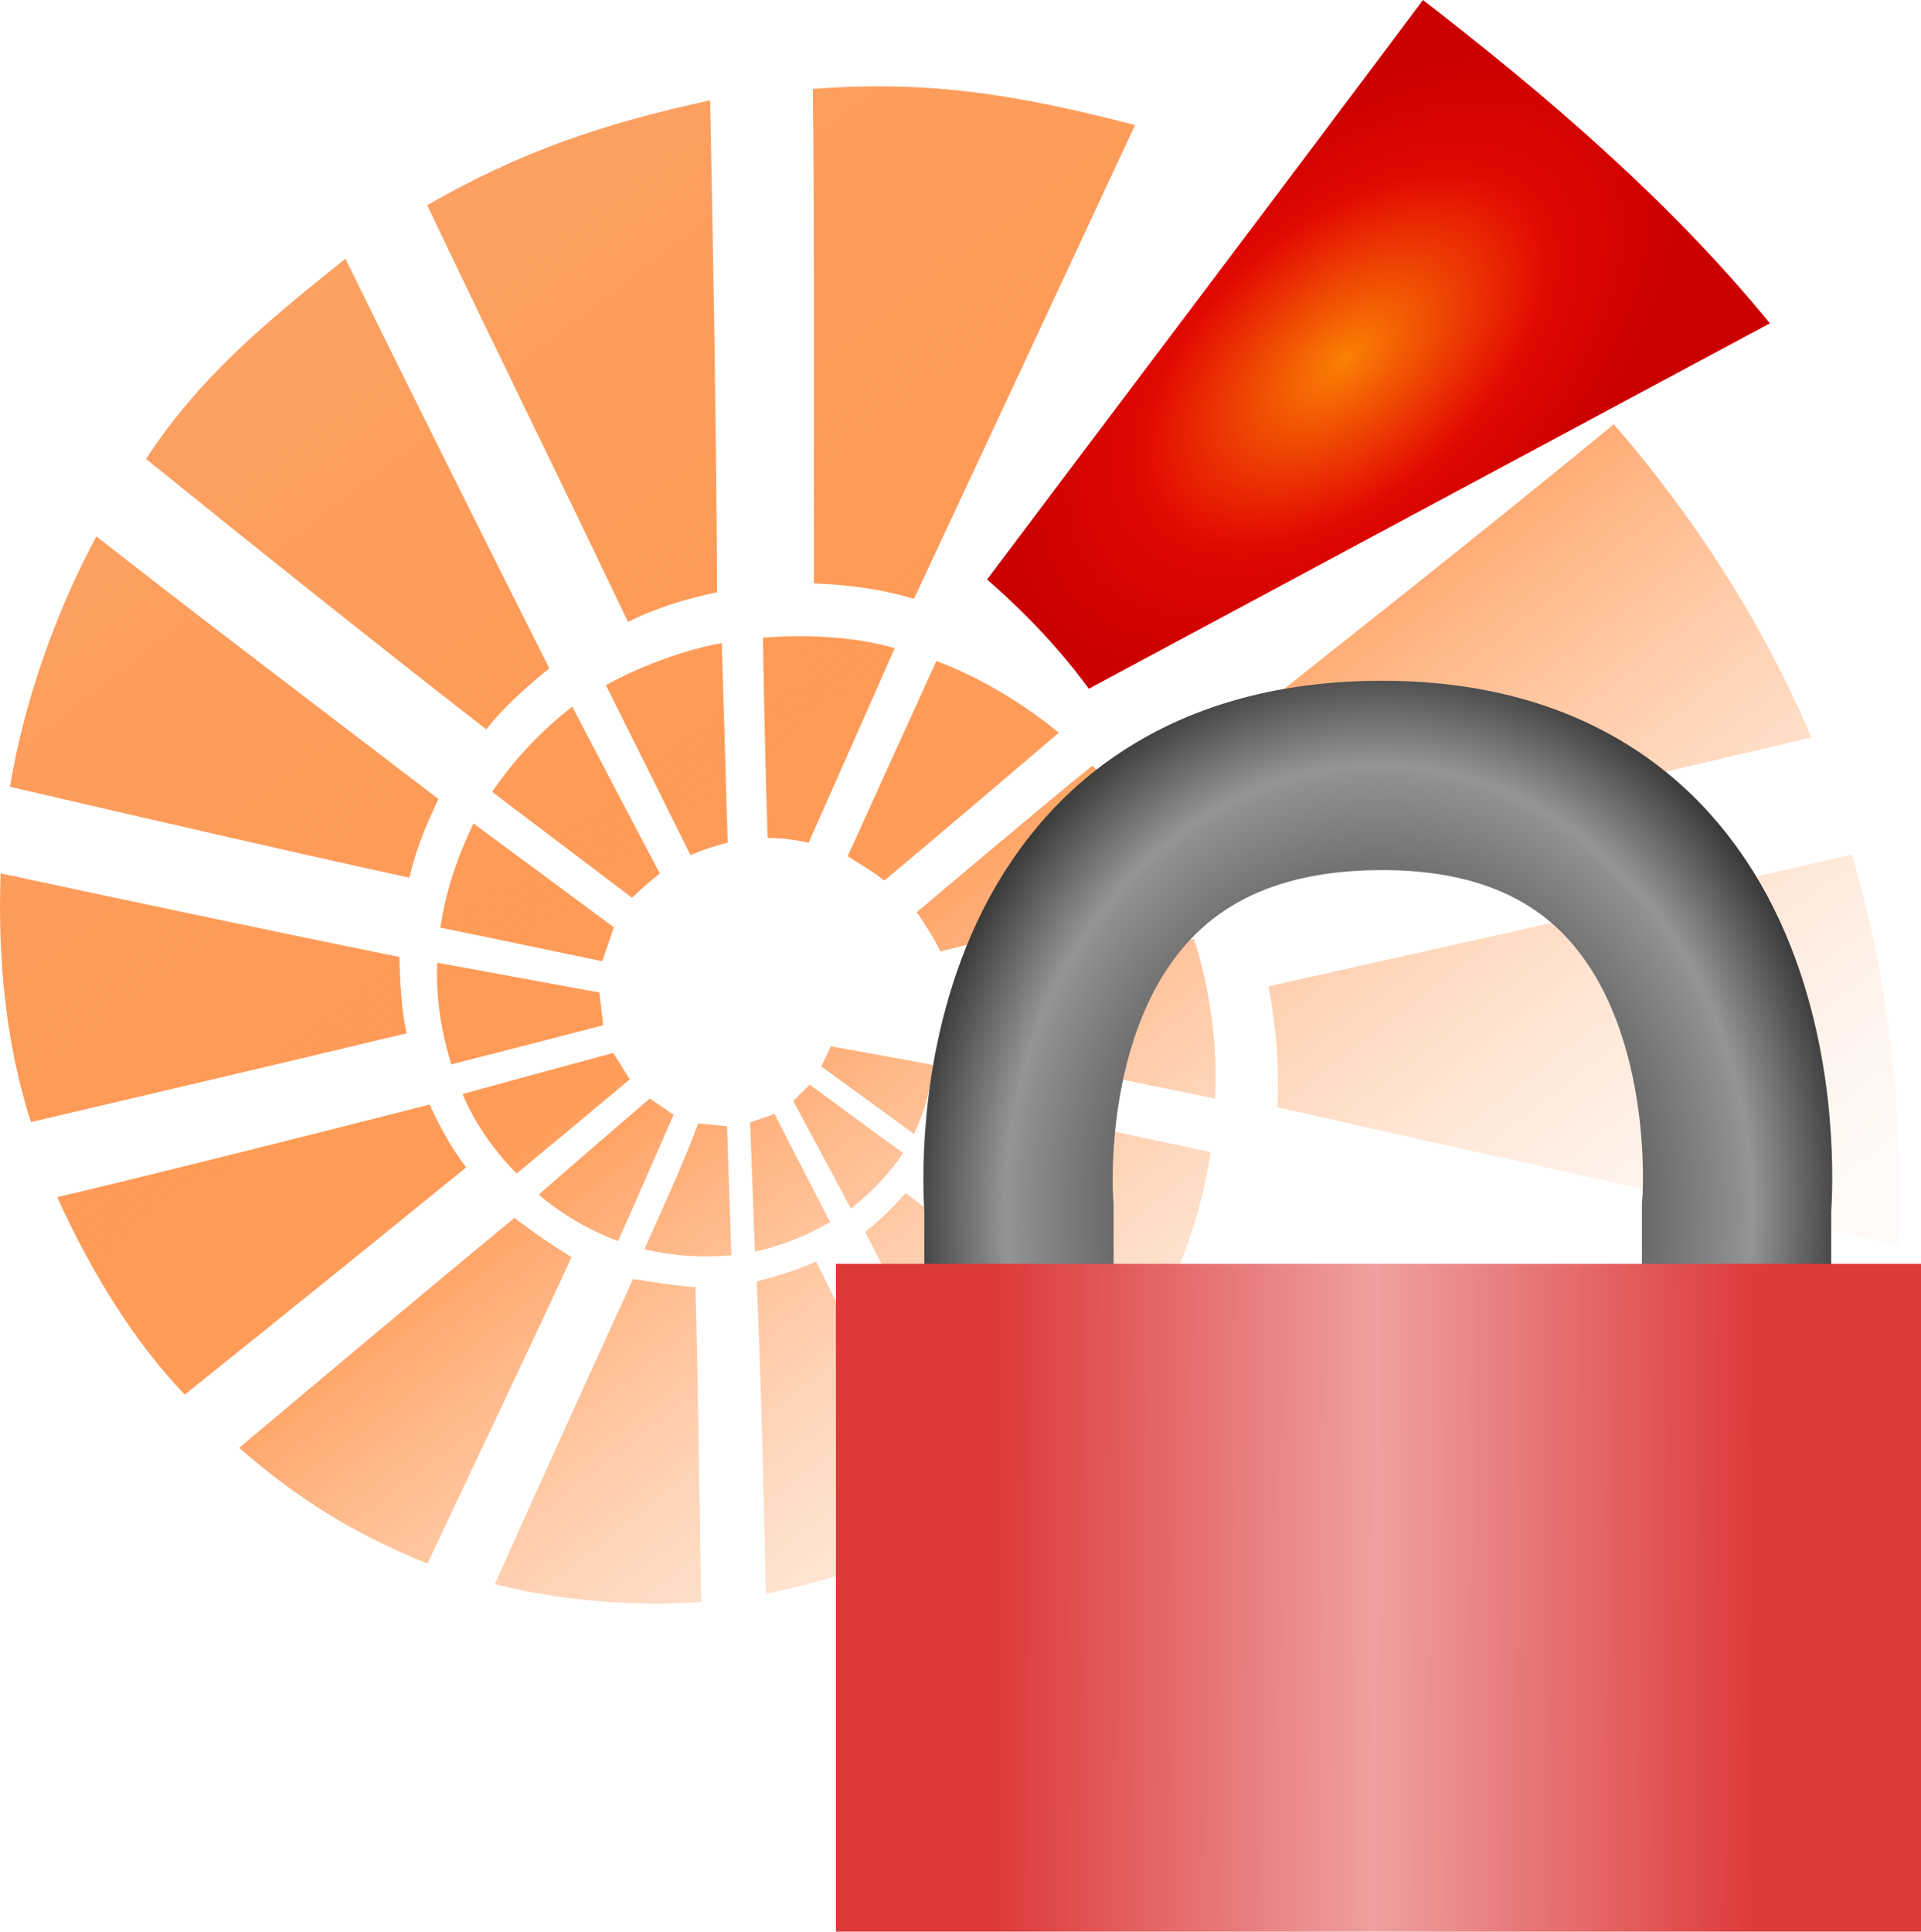
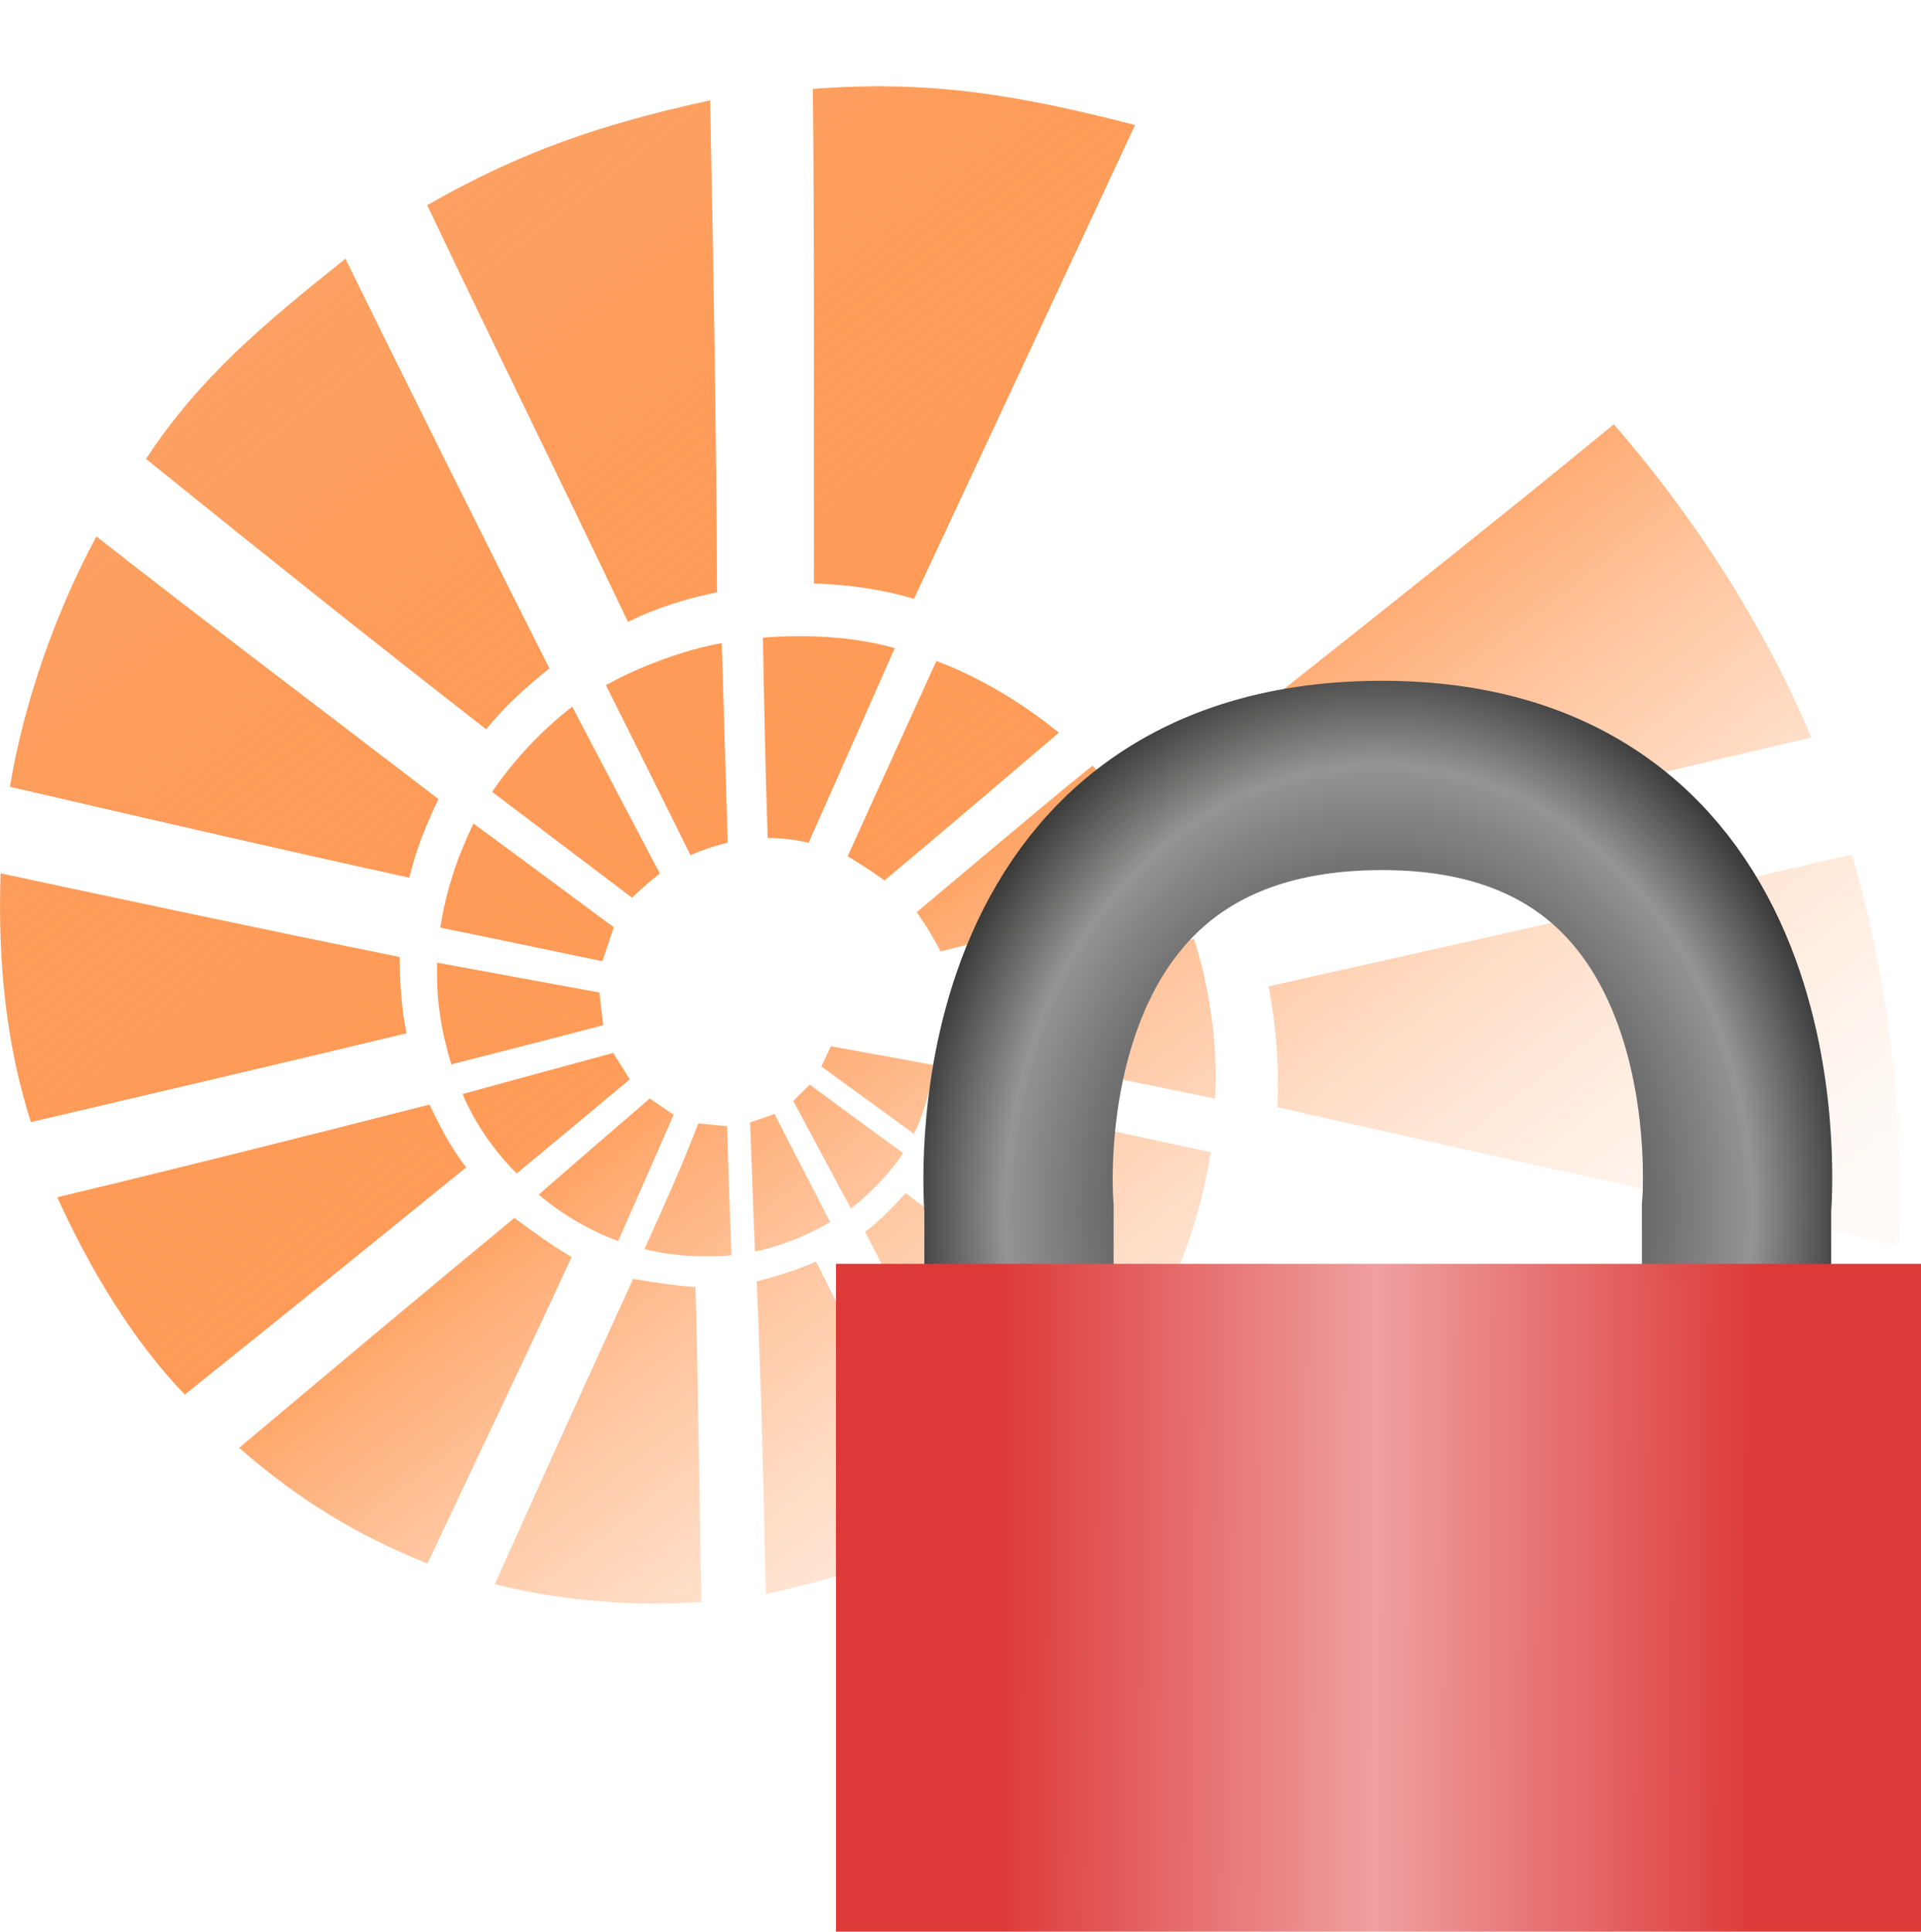
<svg xmlns="http://www.w3.org/2000/svg" xmlns:ns1="http://www.inkscape.org/namespaces/inkscape" xmlns:ns2="http://sodipodi.sourceforge.net/DTD/sodipodi-0.dtd" xmlns:xlink="http://www.w3.org/1999/xlink" width="47.932mm" height="48.191mm" viewBox="0 0 47.932 48.191" version="1.1" id="svg842" ns1:version="1.3.2 (091e20e, 2023-11-25, custom)" ns2:docname="DPicon.svg" ns1:export-filename="C:\Users\mweiss\Pictures\DWB\SVG\Module\DA_4D_black.png" ns1:export-xdpi="600.04797" ns1:export-ydpi="600.04797">
  <ns2:namedview id="namedview844" pagecolor="#ffffff" bordercolor="#666666" borderopacity="1.0" ns1:pageshadow="2" ns1:pageopacity="0.0" ns1:pagecheckerboard="true" ns1:document-units="mm" showgrid="false" ns1:snap-global="false" ns1:zoom="8" ns1:cx="128.625" ns1:cy="93.4375" ns1:window-width="3200" ns1:window-height="1711" ns1:window-x="-9" ns1:window-y="-9" ns1:window-maximized="1" ns1:current-layer="layer1" units="mm" objecttolerance="10000" fit-margin-top="0" fit-margin-left="0" fit-margin-right="0" fit-margin-bottom="0" ns1:showpageshadow="0" ns1:deskcolor="#505050" />
  <defs id="defs839">
    <linearGradient ns1:collect="always" id="linearGradient14055">
      <stop style="stop-color:#fa8003;stop-opacity:0.998" offset="0" id="stop14049" />
      <stop style="stop-color:#740401;stop-opacity:0.996" offset="0.605" id="stop14051" />
      <stop style="stop-color:#6b0000;stop-opacity:1" offset="1" id="stop14053" />
    </linearGradient>
    <linearGradient ns1:collect="always" id="linearGradient13099">
      <stop style="stop-color:#483b33;stop-opacity:0.996" offset="0" id="stop13093" />
      <stop style="stop-color:#8c3f0a;stop-opacity:0.996" offset="0.463" id="stop13095" />
      <stop style="stop-color:#877163;stop-opacity:0.996" offset="1" id="stop13097" />
    </linearGradient>
    <linearGradient ns1:collect="always" id="linearGradient26480">
      <stop style="stop-color:#ffd3b6;stop-opacity:0.1;" offset="0" id="stop26476" />
      <stop style="stop-color:#ff7111;stop-opacity:0.7;" offset="0.463" id="stop27060" />
      <stop style="stop-color:#fba56a;stop-opacity:1;" offset="1" id="stop26478" />
    </linearGradient>
    <linearGradient ns1:collect="always" id="linearGradient41853">
      <stop style="stop-color:#fa8003;stop-opacity:0.998" offset="0" id="stop41851" />
      <stop style="stop-color:#e20801;stop-opacity:0.998" offset="0.605" id="stop1467" />
      <stop style="stop-color:#cb0000;stop-opacity:1;" offset="1" id="stop41849" />
    </linearGradient>
    <linearGradient ns1:collect="always" xlink:href="#linearGradient26480" id="linearGradient7206" gradientUnits="userSpaceOnUse" gradientTransform="rotate(-0.106,-73299.857,21441.706)" x1="94.206" y1="183.197" x2="66.466" y2="147.114" />
    <radialGradient ns1:collect="always" xlink:href="#linearGradient41853" id="radialGradient7482" cx="201.627" cy="65.054" fx="201.627" fy="65.054" r="36.976" gradientTransform="matrix(0.201,-0.173,0.098,0.114,6.595,45.49)" gradientUnits="userSpaceOnUse" />
    <linearGradient ns1:collect="always" xlink:href="#linearGradient13099" id="linearGradient12371" gradientUnits="userSpaceOnUse" gradientTransform="rotate(-0.106,-73012.754,21155.112)" x1="94.206" y1="183.197" x2="66.466" y2="147.114" />
    <radialGradient ns1:collect="always" xlink:href="#linearGradient14055" id="radialGradient13617" gradientUnits="userSpaceOnUse" gradientTransform="matrix(0.201,-0.173,0.098,0.114,7.125,46.019)" cx="201.627" cy="65.054" fx="201.627" fy="65.054" r="36.976" />
    <radialGradient ns1:collect="always" xlink:href="#linearGradient7548" id="radialGradient7704" cx="3.965" cy="2.283" fx="3.965" fy="2.283" r="2.092" gradientTransform="matrix(6.308,-0.003,0.002,7.526,9.385,13.021)" gradientUnits="userSpaceOnUse" />
    <linearGradient ns1:collect="always" id="linearGradient7548">
      <stop style="stop-color:#000000;stop-opacity:1;" offset="0" id="stop7544" />
      <stop style="stop-color:#949494;stop-opacity:0.998" offset="0.706" id="stop7990" />
      <stop style="stop-color:#000000;stop-opacity:0.996" offset="1" id="stop7546" />
    </linearGradient>
    <linearGradient ns1:collect="always" xlink:href="#linearGradient1114" id="linearGradient1116" x1="2.108" y1="5.283" x2="5.813" y2="5.292" gradientUnits="userSpaceOnUse" gradientTransform="matrix(5.124,0,0,3.492,14.037,20.471)" />
    <linearGradient ns1:collect="always" id="linearGradient1114">
      <stop style="stop-color:#dd3939;stop-opacity:1;" offset="0" id="stop1110" />
      <stop style="stop-color:#efa0a0;stop-opacity:1" offset="0.5" id="stop3991" />
      <stop style="stop-color:#dd3939;stop-opacity:0.996" offset="1" id="stop1112" />
    </linearGradient>
  </defs>
  <g ns1:groupmode="layer" id="g12369" ns1:label="Ammonit 3D" style="display:none" transform="translate(-19.939,-9.065)" />
  <g ns1:groupmode="layer" id="g13615" ns1:label="Keil 3D" style="display:none" transform="translate(-19.939,-9.065)" />
  <g ns1:groupmode="layer" id="g7140" ns1:label="Ammonit" style="display:none" transform="translate(-19.939,-9.065)" />
  <g ns1:groupmode="layer" id="g7144" ns1:label="Keil" style="display:inline" transform="translate(-19.939,-9.065)" ns2:insensitive="true">
-     <path id="path12367" style="display:none;fill:url(#linearGradient12371);fill-opacity:1;stroke-width:0.085" d="m 40.246,23.62 0.53,0.529 c 0,0 1.723,0.153 2.497,0.384 1.852,-3.961 5.515,-11.819 5.515,-11.819 L 48.262,12.183 Z M 38.187,12.097 37.659,11.566 35.608,24.576 c 0,0 0.194,0.195 0.529,0.533 0.741,-0.369 1.535,-0.599 2.224,-0.738 -0.019,-4.117 -0.174,-12.274 -0.174,-12.274 z M 24.111,21.043 c 0,0 5.578,4.48 8.49,6.747 0.477,-0.598 1.045,-1.093 1.575,-1.521 C 32.477,22.891 29.088,16.049 29.088,16.049 l -0.529,-0.529 -4.977,4.994 z m 36.625,-0.864 c -0.461,-0.463 -0.529,-0.53 -0.529,-0.53 l -9.498,11.198 c 0,0 0.114,0.119 0.529,0.531 4.963,-1.148 9.82,-2.304 14.426,-3.385 -1.195,-2.849 -2.976,-5.573 -4.928,-7.814 z m -40.548,8.512 c 0,0 0.179,0.18 0.528,0.532 3.618,0.84 6.89,1.595 9.965,2.268 0.173,-0.723 0.409,-1.294 0.726,-1.962 -0.415,-0.416 -0.528,-0.529 -0.528,-0.529 z m 22.074,-3.455 -3.17,4.733 c 0,0 0.2,0.198 0.53,0.53 0.344,2.65e-4 0.716,0.044 1.021,0.122 0.713,-1.604 1.5,-3.388 2.15,-4.857 -0.324,-0.321 -0.531,-0.528 -0.531,-0.528 z m -5.095,5.162 c 0,0 0.088,0.084 0.53,0.53 0.309,-0.134 0.636,-0.24 0.929,-0.312 -0.05,-1.771 -0.148,-4.977 -0.148,-4.977 l -0.533,-0.53 z m 9.191,-3.052 -5.266,3.084 c 0,0 0.203,0.198 0.528,0.527 0.338,0.204 0.649,0.403 0.918,0.604 1.647,-1.379 2.775,-2.344 4.35,-3.686 -0.444,-0.44 -0.53,-0.529 -0.53,-0.529 z m -13.609,2.004 1.745,1.321 1.745,1.32 c 0.225,-0.216 0.45,-0.415 0.694,-0.603 -0.754,-1.425 -2.186,-4.164 -2.186,-4.164 L 34.217,26.694 32.219,28.823 Z m 14.448,-1.183 -3.787,4.636 0.526,0.529 c 0,0 4.072,-1.01 5.88,-1.5 -0.529,-1.13 -1.285,-2.356 -2.091,-3.135 -0.298,-0.297 -0.528,-0.53 -0.528,-0.53 z m -16.271,4.038 0.528,0.531 4.043,0.839 0.286,-0.847 -0.534,-0.534 z m 35.75,-1.292 c -0.433,-0.456 -0.501,-0.537 -0.501,-0.537 l -14.361,6.309 c 0,0 0.058,0.058 0.529,0.53 5.322,1.209 10.484,2.345 15.499,3.436 0.158,-3.325 -0.296,-6.806 -1.165,-9.739 z m -45.964,6.144 c 0,0 0.147,0.147 0.527,0.531 3.164,-0.743 6.344,-1.487 9.373,-2.215 -0.134,-0.627 -0.163,-1.325 -0.178,-1.905 -0.184,-0.184 -0.529,-0.528 -0.529,-0.528 z m 23.752,-1.336 c 2.188,0.427 4.437,0.897 6.321,1.28 0.081,-1.342 -0.142,-2.798 -0.524,-3.986 -0.282,-0.281 -0.529,-0.53 -0.529,-0.53 l -5.797,2.706 c 0,0 0.261,0.261 0.529,0.53 z M 31.198,35.617 c 0,0 0.164,0.164 0.53,0.532 1.264,-0.322 2.528,-0.646 3.791,-0.976 l -0.095,-0.818 c -0.328,-0.33 -0.529,-0.531 -0.529,-0.531 z m 9.765,0.583 c 0.794,0.578 1.598,1.162 2.311,1.682 0.272,-0.551 0.421,-1.162 0.483,-1.717 -0.267,-0.267 -0.529,-0.53 -0.529,-0.53 l -2.792,0.035 c 0,0 0.202,0.201 0.528,0.531 z m -8.132,2.139 c 0,0 0.012,0.014 0.531,0.53 0.961,-0.795 1.956,-1.622 2.821,-2.348 -0.139,-0.221 -0.414,-0.657 -0.414,-0.657 -0.213,-0.212 -0.53,-0.53 -0.53,-0.53 z m 7.842,-1.685 0.501,2.566 c 0,0 0.116,0.12 0.526,0.525 0.511,-0.396 0.979,-0.894 1.304,-1.384 -0.342,-0.342 -0.529,-0.529 -0.529,-0.529 0,0 -1.383,-0.872 -1.802,-1.178 z m 3.139,1.558 c 0,0 3.537,2.686 5.508,4.167 0.709,-1.276 1.161,-2.74 1.358,-4.041 -0.381,-0.379 -0.532,-0.531 -0.532,-0.531 l -6.853,-0.13 c 0,0 0.128,0.13 0.519,0.535 z m -7.065,-1.336 -3.364,1.993 c 0,0 0.245,0.245 0.528,0.528 0.577,0.499 1.281,0.899 1.98,1.162 0.493,-1.111 0.987,-2.241 1.386,-3.154 z M 24.55,43.856 c 0,0 0.275,0.272 0.529,0.531 2.443,-1.956 4.885,-3.933 7.02,-5.668 -0.413,-0.54 -0.668,-1.049 -0.914,-1.567 -0.299,-0.299 -0.528,-0.53 -0.528,-0.53 z m 14.711,-7.001 -0.482,3.437 c 0,0 0.189,0.19 0.529,0.526 0.714,-0.153 1.364,-0.432 1.873,-0.735 -0.468,-0.92 -0.962,-1.861 -1.387,-2.697 z m -1.182,0.305 -2.068,3.072 c 0,0 0.139,0.134 0.538,0.526 0.718,0.184 1.528,0.211 2.17,0.152 -0.046,-1.176 -0.108,-3.22 -0.108,-3.22 z m 9.964,5.908 -3.192,3.223 c 0,0 0.293,0.304 0.537,0.539 1.357,-0.962 2.424,-2.134 3.184,-3.23 -0.289,-0.289 -0.529,-0.532 -0.529,-0.532 z m -13.841,-2.641 -8.293,4.759 c 0,0 0.153,0.154 0.528,0.529 1.545,1.35 2.97,2.187 4.699,2.888 1.235,-2.628 2.467,-5.193 3.595,-7.646 -0.41,-0.407 -0.529,-0.53 -0.529,-0.53 z m 5.375,8.934 c 1.829,-0.398 2.95,-0.777 4.535,-1.674 -1.064,-2.148 -2.128,-4.296 -3.192,-6.445 l -0.089,-0.176 -0.529,-0.529 -1.255,8.295 c 0,0 0.335,0.336 0.53,0.529 z m -2.287,-8.187 -5.004,7.413 c 0,0 0.158,0.158 0.53,0.53 1.682,0.431 3.54,0.558 5.149,0.446 -0.048,-2.641 -0.094,-5.424 -0.144,-7.858 -0.188,-0.185 -0.531,-0.531 -0.531,-0.531 z" ns2:nodetypes="cccccccccccccccccccccccccccccccccccccccccccccccccccccccccccccccccccccccccccccccccccccccccccccccccccccccccccccccccccccccccccccccccccccccccccccccccccccccccccccccccccccc" ns1:label="Ammonit3D" />
-     <path id="path13613" style="display:none;fill:url(#radialGradient13617);fill-opacity:1;stroke-width:0.085" d="M 55.973,9.594 47.106,26.243 c 0,0 0.059,0.055 0.53,0.534 5.69,-3.05 11.78,-6.324 16.989,-9.114 C 62.029,14.489 55.973,9.594 55.973,9.594 Z" ns2:nodetypes="ccccc" ns1:label="Keil3D" />
    <path id="path7138" style="display:inline;fill:url(#linearGradient7206);fill-opacity:1;stroke-width:0.085" d="m 40.222,11.282 c 0.043,4.076 0.017,8.633 0.026,12.338 0.899,0.034 1.723,0.153 2.497,0.384 1.852,-3.961 3.809,-8.158 5.515,-11.819 -3.058,-0.791 -5.188,-1.115 -8.038,-0.902 z m -2.564,0.286 c -2.745,0.599 -4.731,1.284 -7.061,2.616 1.758,3.693 3.335,6.876 5.01,10.396 0.741,-0.369 1.535,-0.599 2.224,-0.738 -0.019,-4.117 -0.095,-8.473 -0.174,-12.274 z m -14.077,8.946 c 3.11,2.509 5.578,4.48 8.49,6.747 0.477,-0.598 1.045,-1.093 1.575,-1.521 -1.699,-3.378 -3.505,-6.992 -5.088,-10.22 -2.014,1.608 -3.643,2.961 -4.977,4.995 z M 60.207,19.65 c -3.589,2.952 -7.58,6.082 -10.981,8.787 0.664,0.843 1.042,1.531 1.482,2.412 4.963,-1.148 9.82,-2.304 14.426,-3.385 -1.195,-2.849 -2.976,-5.573 -4.928,-7.814 z m -37.863,2.799 c -1.042,1.931 -1.822,4.204 -2.157,6.245 3.618,0.84 6.89,1.595 9.965,2.268 0.173,-0.723 0.409,-1.294 0.726,-1.962 -2.953,-2.264 -5.908,-4.493 -8.534,-6.552 z m 16.631,2.525 c 0.029,1.698 0.067,3.443 0.118,4.997 0.344,2.64e-4 0.716,0.044 1.021,0.122 0.713,-1.604 1.5,-3.388 2.15,-4.857 -1.049,-0.306 -2.302,-0.343 -3.288,-0.261 z m -3.917,1.185 c 0.737,1.472 1.484,2.976 2.109,4.24 0.309,-0.134 0.636,-0.24 0.929,-0.312 -0.05,-1.771 -0.105,-3.523 -0.148,-4.977 -0.921,0.158 -2.09,0.6 -2.89,1.049 z m 8.246,-0.604 c -0.776,1.701 -1.425,3.131 -2.214,4.873 0.338,0.204 0.649,0.403 0.918,0.604 1.647,-1.379 2.775,-2.344 4.35,-3.686 -0.917,-0.757 -2.018,-1.403 -3.054,-1.79 z m -11.085,3.266 1.745,1.321 1.745,1.32 c 0.225,-0.216 0.45,-0.415 0.694,-0.603 -0.754,-1.425 -1.497,-2.85 -2.186,-4.164 -0.775,0.601 -1.456,1.33 -1.998,2.126 z m 12.751,1.188 -2.156,1.813 c 0.226,0.333 0.422,0.638 0.593,0.981 1.997,-0.511 4.072,-1.01 5.88,-1.5 -0.529,-1.13 -1.285,-2.356 -2.091,-3.135 -0.751,0.601 -1.485,1.226 -2.225,1.842 z M 31.753,29.609 c -0.414,0.865 -0.684,1.672 -0.828,2.599 1.491,0.303 2.751,0.571 4.043,0.839 l 0.286,-0.847 c -1.225,-0.909 -2.251,-1.67 -3.502,-2.591 z m 34.394,0.776 c -4.958,1.147 -10.081,2.283 -14.554,3.287 0.197,1.085 0.262,1.932 0.22,3.016 5.274,1.2 10.703,2.393 15.499,3.436 0.158,-3.325 -0.296,-6.806 -1.165,-9.739 z m -46.193,0.468 c -0.076,2.203 0.142,4.291 0.756,6.207 3.164,-0.743 6.344,-1.487 9.373,-2.215 -0.134,-0.627 -0.163,-1.325 -0.178,-1.905 -3.455,-0.7 -6.863,-1.426 -9.951,-2.087 z m 23.85,3.09 c 0.082,0.41 0.14,0.856 0.13,1.25 2.188,0.427 4.437,0.897 6.321,1.28 0.081,-1.342 -0.142,-2.798 -0.524,-3.986 -2.022,0.497 -4.105,1.008 -5.927,1.456 z M 30.847,33.083 c -0.032,0.979 0.11,1.718 0.351,2.537 1.264,-0.322 2.528,-0.646 3.791,-0.976 l -0.095,-0.818 c -1.387,-0.255 -2.81,-0.515 -4.047,-0.743 z m 9.824,2.086 -0.238,0.503 c 0.794,0.578 1.598,1.162 2.311,1.682 0.272,-0.551 0.421,-1.162 0.483,-1.717 -0.888,-0.172 -1.792,-0.327 -2.556,-0.468 z m -9.191,1.191 c 0.321,0.765 0.833,1.464 1.352,1.981 0.961,-0.795 1.956,-1.622 2.821,-2.348 C 35.515,35.772 35.239,35.335 35.239,35.335 c -1.317,0.356 -2.624,0.712 -3.758,1.024 z m 8.663,-0.235 -0.411,0.406 c 0.525,0.975 0.952,1.786 1.438,2.685 0.511,-0.396 0.979,-0.894 1.304,-1.384 -0.824,-0.594 -1.494,-1.095 -2.331,-1.707 z m 3.627,0.318 -0.488,1.24 c 0,0 3.537,2.686 5.508,4.167 0.709,-1.276 1.161,-2.74 1.358,-4.041 -2.126,-0.455 -4.252,-0.91 -6.378,-1.366 z m -7.618,0.028 c -0.99,0.85 -1.908,1.645 -2.77,2.397 0.577,0.499 1.281,0.899 1.98,1.162 0.493,-1.111 0.987,-2.241 1.386,-3.154 z M 21.367,38.934 c 0.825,1.818 1.913,3.611 3.183,4.924 2.443,-1.956 4.885,-3.933 7.02,-5.668 -0.413,-0.54 -0.668,-1.049 -0.914,-1.567 -3.368,0.859 -6.568,1.662 -9.289,2.311 z m 17.288,-1.865 c 0.048,1.161 0.075,2.191 0.123,3.22 0.714,-0.153 1.364,-0.432 1.873,-0.735 -0.468,-0.92 -0.962,-1.861 -1.387,-2.697 z m -1.293,0.025 c -0.415,1.093 -0.901,2.151 -1.343,3.135 0.718,0.184 1.528,0.211 2.17,0.152 -0.046,-1.176 -0.108,-3.22 -0.108,-3.22 z m 5.173,1.736 c -0.317,0.358 -0.628,0.672 -1.009,0.97 1.107,2.169 2.22,4.335 3.332,6.501 1.357,-0.962 2.424,-2.134 3.184,-3.23 -1.909,-1.451 -3.728,-2.897 -5.507,-4.241 z m -9.761,0.621 c -2.301,1.898 -4.584,3.817 -6.868,5.735 1.545,1.35 2.97,2.187 4.699,2.888 1.235,-2.628 2.467,-5.193 3.595,-7.646 -0.561,-0.341 -0.916,-0.6 -1.426,-0.976 z m 6.047,1.58 c 0.119,2.852 0.168,4.971 0.226,7.801 1.829,-0.398 2.95,-0.777 4.535,-1.674 -1.064,-2.148 -2.128,-4.296 -3.192,-6.445 l -0.089,-0.176 c -0.472,0.215 -1.038,0.386 -1.48,0.494 z m -3.086,-0.056 c -1.243,2.714 -2.442,5.362 -3.449,7.612 1.682,0.431 3.54,0.558 5.149,0.446 -0.048,-2.641 -0.073,-5.426 -0.144,-7.858 -0.519,-0.032 -1.089,-0.131 -1.556,-0.201 z" ns2:nodetypes="ccccccccccccccccccccccccccccccccccccccccccccccccccccccccccccccccccccccccccccccccccccccccccccccccccccccccccccccccccccccccccccccccccccccccccccc" />
-     <path id="path7142" style="fill:url(#radialGradient7482);fill-opacity:1;stroke-width:0.085" d="m 55.444,9.065 c -3.571,4.779 -7.509,9.976 -10.875,14.456 l -0.001,0.002 c 1.006,0.873 1.865,1.8 2.539,2.725 C 52.732,23.231 58.889,19.923 64.101,17.131 61.505,13.956 58.318,11.289 55.444,9.065 Z" ns2:nodetypes="cccccc" />
  </g>
  <g ns1:groupmode="layer" id="layer1" ns1:label="Projekt">
    <path style="fill:none;stroke:url(#radialGradient7704);stroke-width:4.723;stroke-linecap:butt;stroke-linejoin:miter;stroke-miterlimit:4;stroke-dasharray:none;stroke-opacity:1" d="m 25.425,31.908 1.2e-5,-1.771 c 0,0 -0.933,-10.745 8.999,-10.791 9.869,-0.046 8.906,10.791 8.906,10.791 v 1.866" id="path4346" ns2:nodetypes="ccscc" />
    <rect style="fill:url(#linearGradient1116);fill-opacity:1;stroke:none;stroke-width:0;stroke-miterlimit:4;stroke-dasharray:none" id="rect853" width="27.074" height="16.661" x="20.858" y="31.53" ry="0" />
  </g>
</svg>